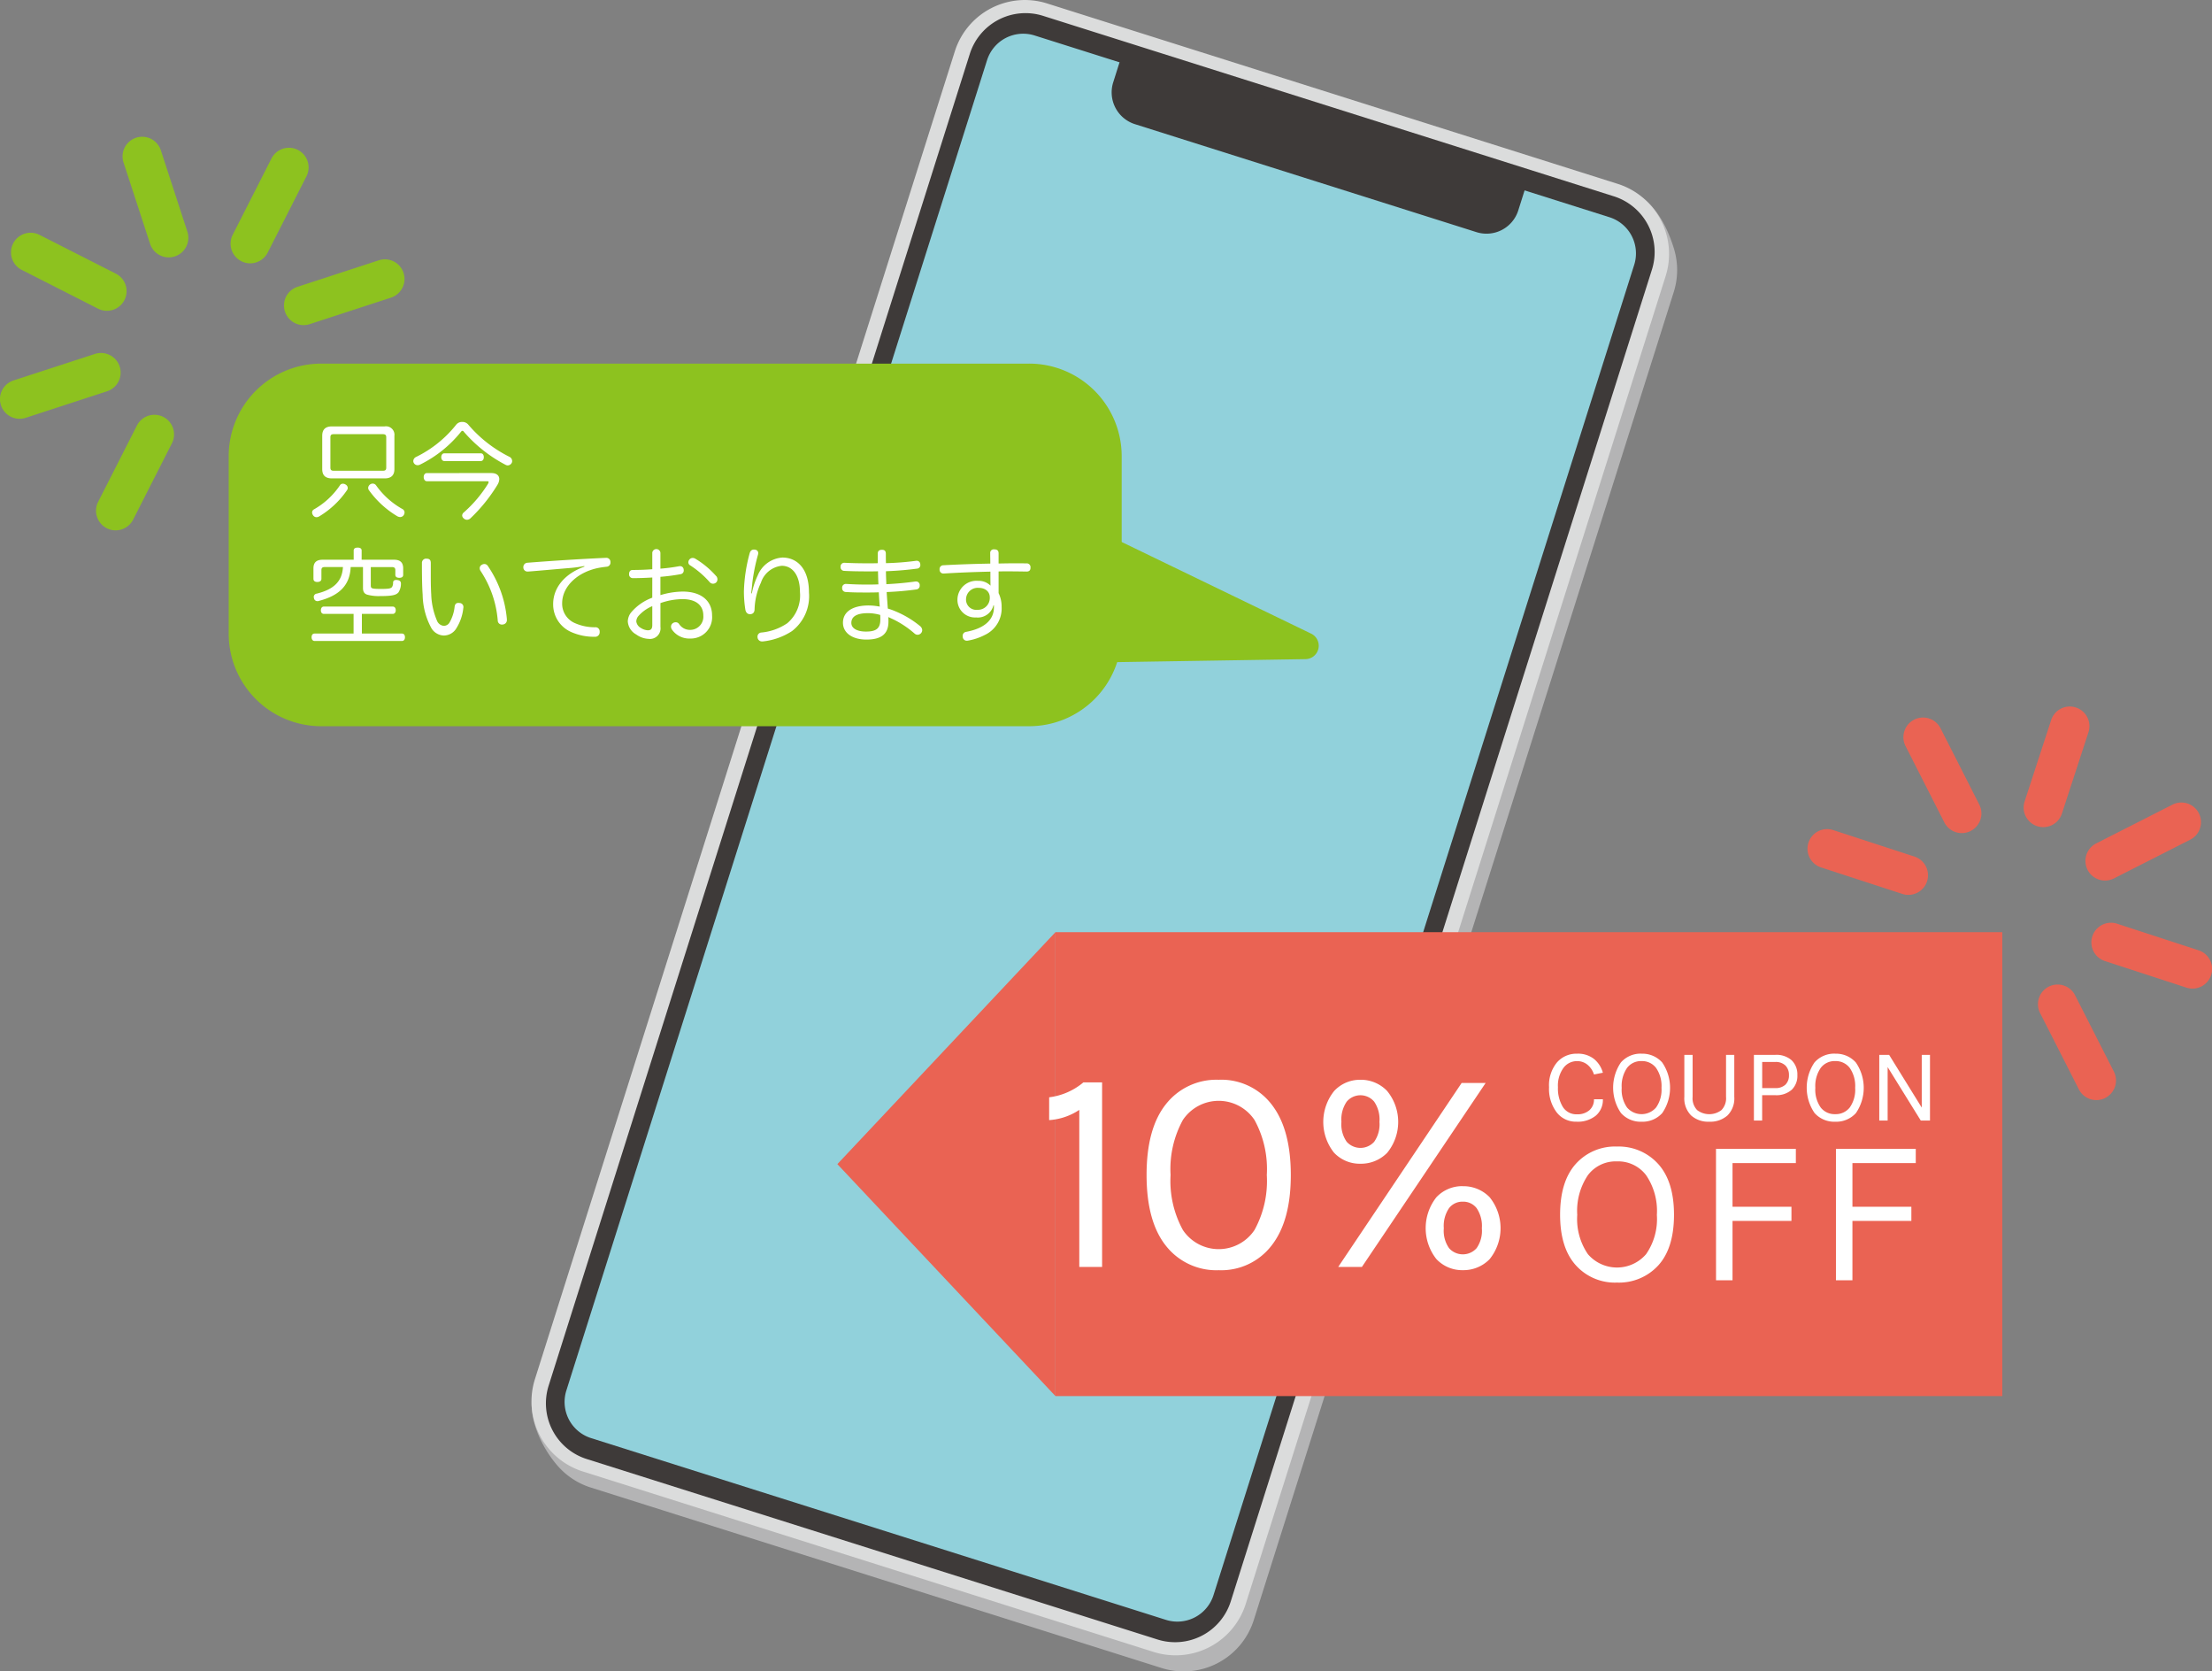
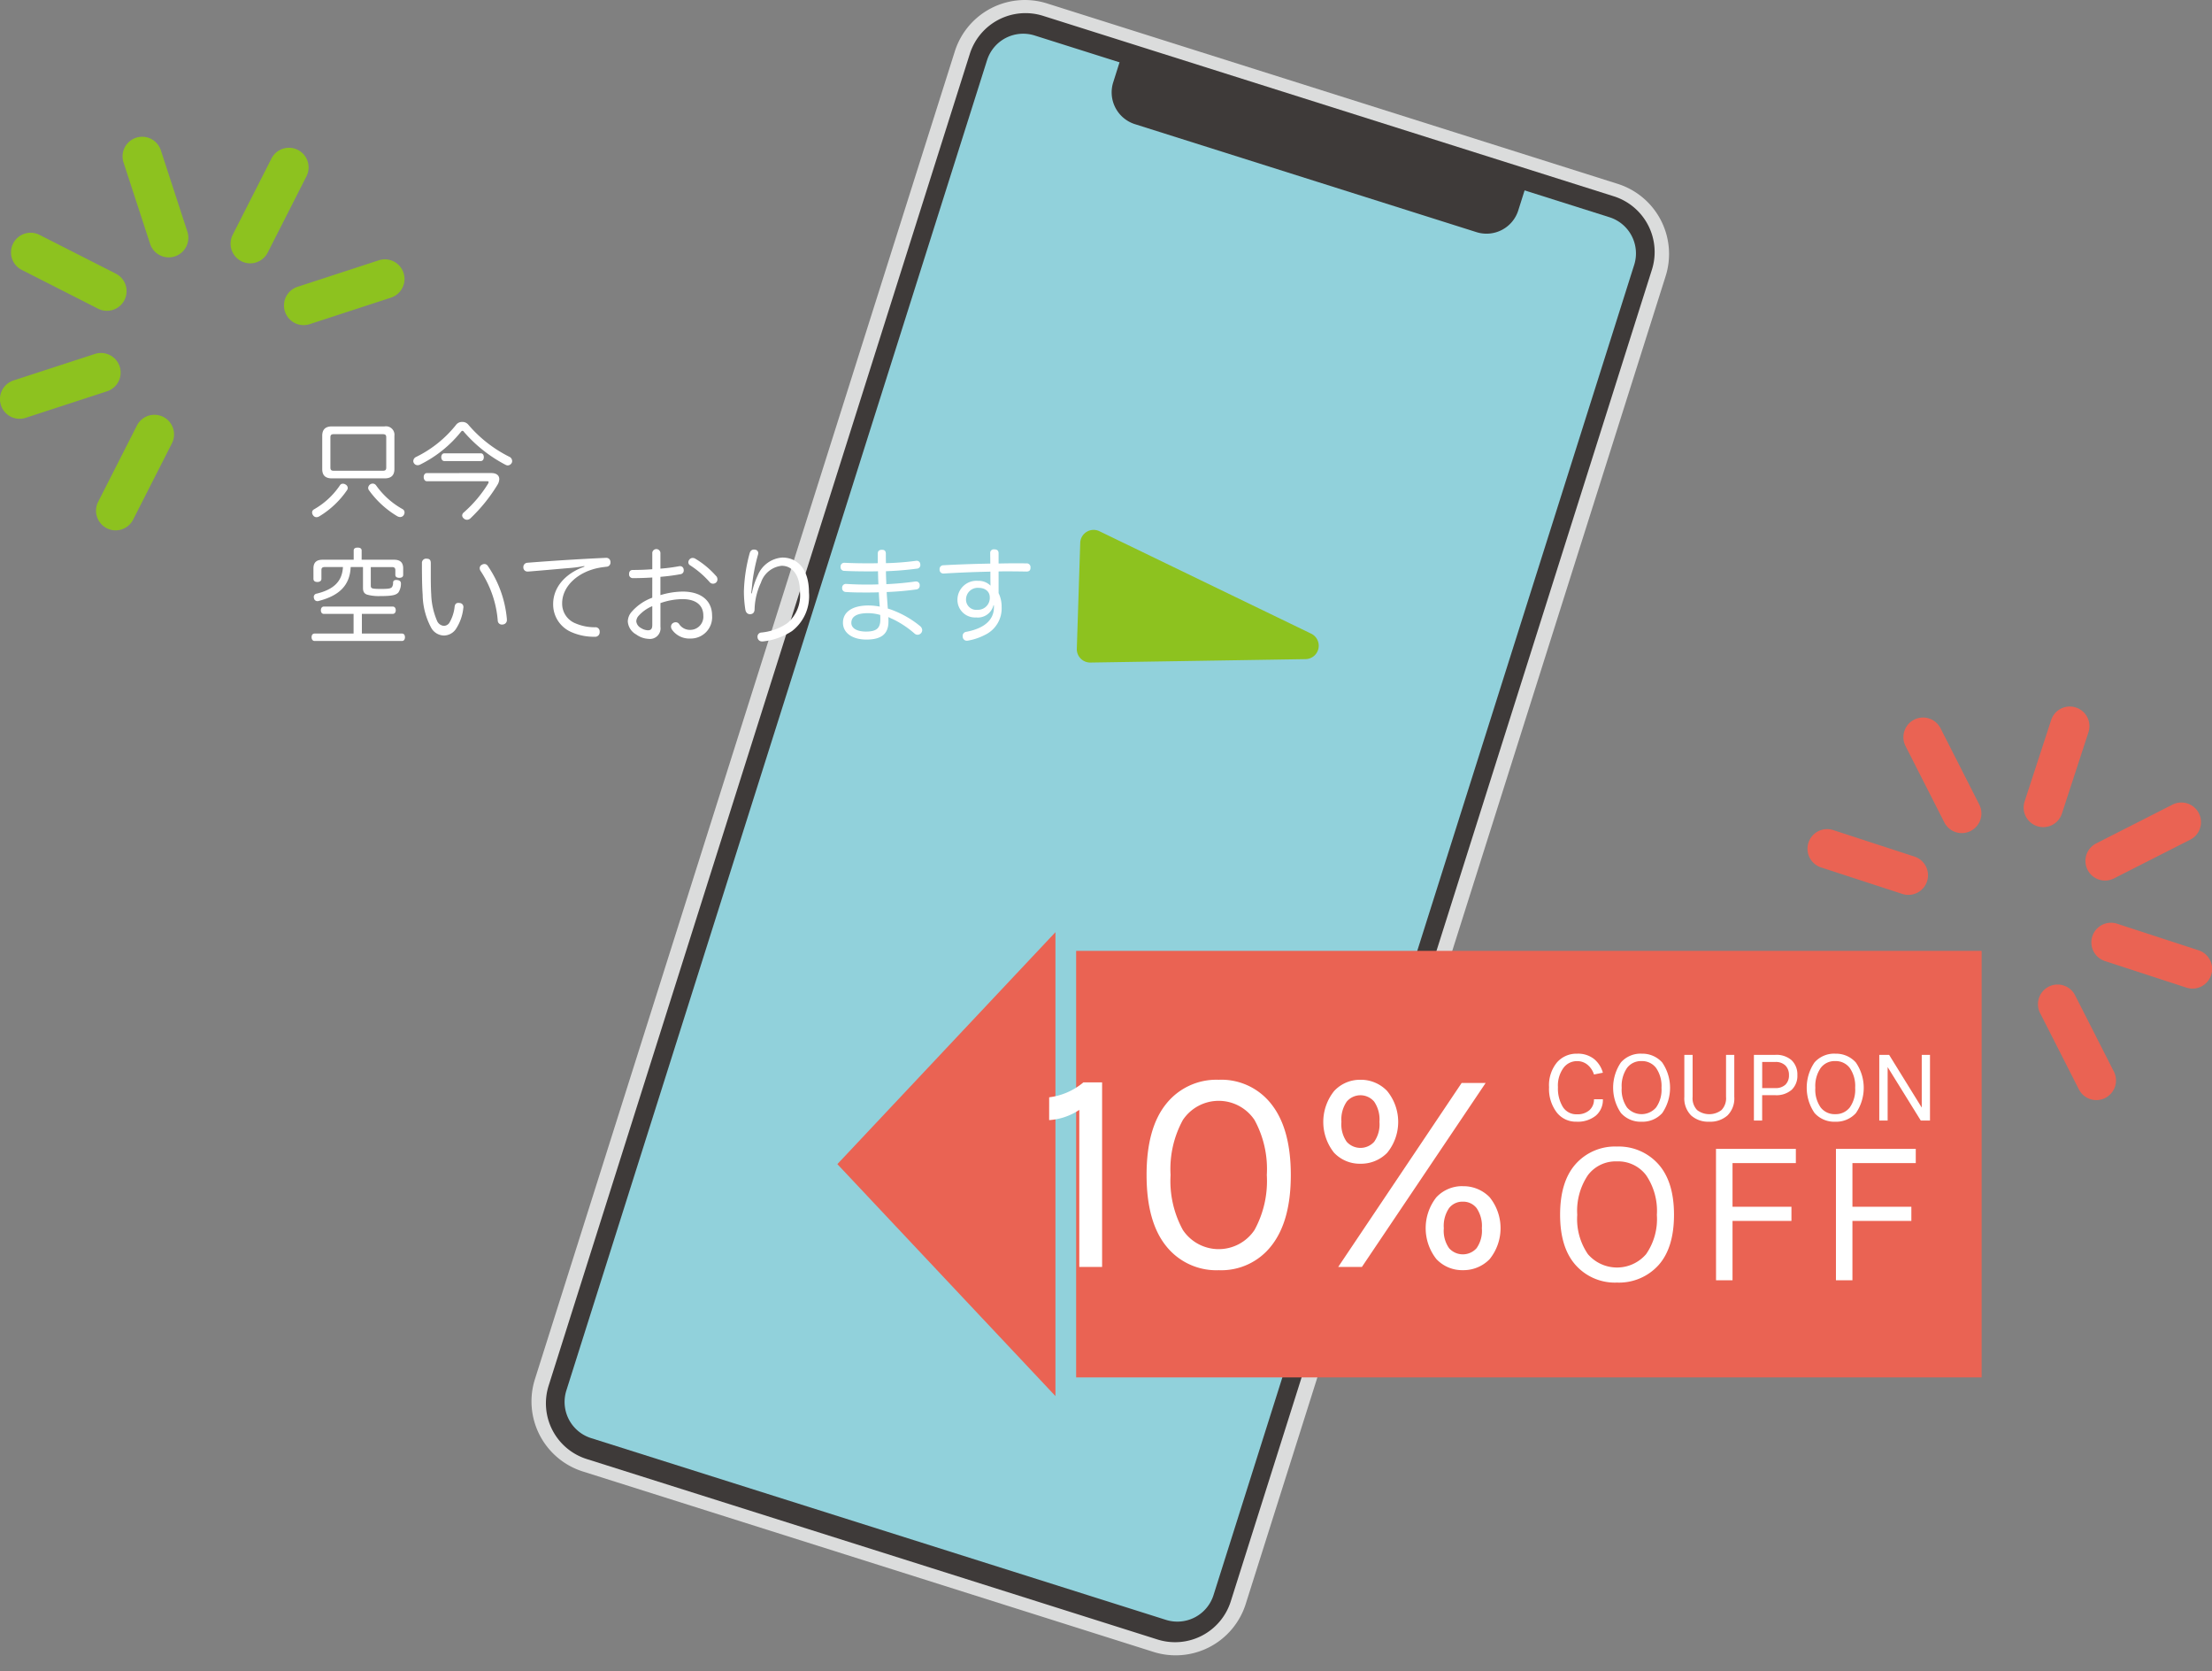
<svg xmlns="http://www.w3.org/2000/svg" width="278" height="210" viewBox="0 0 278 210">
  <rect x="0" y="0" width="278" height="210" fill="#808080" stroke="none" />
  <defs>
    <clipPath id="a">
      <rect width="278" height="210" fill="none" />
    </clipPath>
  </defs>
  <g clip-path="url(#a)">
-     <path d="M145.978,209.568,74.262,186.9a9.187,9.187,0,0,1-4.082-2.626c-2.115-2.352-4.108-6.466-3.086-9.7l53.92-166.1a9.24,9.24,0,0,1,11.594-6.021l72.185,21.584c3.01.952,4.721,4.385,5.581,7.189a9.182,9.182,0,0,1-.027,5.485L157.572,203.547a9.239,9.239,0,0,1-11.594,6.021" fill="#b4b4b5" />
    <path d="M144.969,207.547,73.25,184.878a9.237,9.237,0,0,1-6.023-11.593L120,6.454A9.237,9.237,0,0,1,131.592.432L203.311,23.1a9.237,9.237,0,0,1,6.023,11.593L156.559,201.526a9.236,9.236,0,0,1-11.59,6.021" fill="#dbdcdc" />
    <path d="M145.469,205.986l-71.73-22.672a7.342,7.342,0,0,1-4.787-9.215L121.882,6.778a7.34,7.34,0,0,1,9.212-4.786l71.73,22.672a7.343,7.343,0,0,1,4.787,9.214L154.68,201.2a7.34,7.34,0,0,1-9.211,4.786" fill="#3e3a39" />
    <path d="M146.531,203.52,74.287,180.685a4.766,4.766,0,0,1-3.108-5.982L124.05,7.565a4.767,4.767,0,0,1,5.981-3.107l72.244,22.835a4.766,4.766,0,0,1,3.108,5.982L152.512,200.413a4.767,4.767,0,0,1-5.981,3.107" fill="#91d1db" />
    <path d="M185.558,29.165,142.637,15.6a4.189,4.189,0,0,1-2.731-5.256l1.126-3.558,50.907,16.091-1.126,3.559a4.187,4.187,0,0,1-5.255,2.729" fill="#3e3a39" />
-     <path d="M129.337,91.242H40.375A11.634,11.634,0,0,1,28.741,79.608V57.319A11.634,11.634,0,0,1,40.375,45.685h88.962a11.633,11.633,0,0,1,11.634,11.634V79.608a11.634,11.634,0,0,1-11.634,11.634" fill="#8dc21f" />
    <path d="M138.178,66.745l26.607,12.869a1.684,1.684,0,0,1-.707,3.2l-27.036.429a1.684,1.684,0,0,1-1.71-1.738l.429-13.3a1.684,1.684,0,0,1,2.417-1.461" fill="#8dc21f" />
    <path d="M43.1,60.775a.576.576,0,0,1,.316.093.512.512,0,0,1,.289.433.459.459,0,0,1-.079.263,11.23,11.23,0,0,1-3.483,3.3.705.705,0,0,1-.367.118.511.511,0,0,1-.433-.25.625.625,0,0,1-.12-.343.445.445,0,0,1,.238-.392,9.722,9.722,0,0,0,3.247-3,.432.432,0,0,1,.392-.224m5.244-7.2a1.063,1.063,0,0,1,1.224,1.181v4.18c0,.761-.382,1.169-1.224,1.169H41.721c-.854,0-1.223-.408-1.223-1.169v-4.18c0-.761.369-1.181,1.223-1.181Zm-.235,5.571c.3,0,.433-.079.433-.4v-3.8c0-.3-.131-.394-.433-.394H41.944c-.287,0-.42.092-.42.394v3.8c0,.316.133.4.42.4Zm-1.275,1.614a.533.533,0,0,1,.433.224,10.066,10.066,0,0,0,3.324,2.981.475.475,0,0,1,.251.42.617.617,0,0,1-.1.33.534.534,0,0,1-.446.25.774.774,0,0,1-.369-.105,11.863,11.863,0,0,1-3.562-3.272.5.5,0,0,1-.093-.289.581.581,0,0,1,.567-.539" fill="#fff" />
    <path d="M64.066,57.412a.612.612,0,0,1,.3.513.445.445,0,0,1-.054.235.593.593,0,0,1-.5.316.609.609,0,0,1-.248-.064,17.825,17.825,0,0,1-5.271-4.166.228.228,0,0,0-.171-.118c-.064,0-.118.039-.182.118a15.208,15.208,0,0,1-5.168,4.137.665.665,0,0,1-.274.067.547.547,0,0,1-.5-.3.438.438,0,0,1-.054-.223.58.58,0,0,1,.318-.5,14.6,14.6,0,0,0,5.085-4.086.93.93,0,0,1,.749-.329.953.953,0,0,1,.736.316,16.36,16.36,0,0,0,5.232,4.086m-2.3,2.022c.631,0,.985.3.985.764a1.474,1.474,0,0,1-.236.723,20.43,20.43,0,0,1-3.39,4.2.643.643,0,0,1-.434.182.6.6,0,0,1-.42-.182.506.506,0,0,1-.185-.356.515.515,0,0,1,.169-.354,15.963,15.963,0,0,0,3.078-3.627.569.569,0,0,0,.077-.223c0-.08-.064-.1-.169-.1H53.656c-.264,0-.407-.249-.407-.526,0-.261.143-.5.407-.5Zm-1.341-2.481c.251,0,.382.21.382.484s-.131.488-.382.488H55.839c-.239,0-.382-.223-.382-.488s.143-.484.382-.484Z" fill="#fff" />
    <path d="M40.707,77.13c-.235,0-.379-.172-.379-.446,0-.29.144-.474.379-.474h8.651c.235,0,.379.184.379.461s-.144.459-.379.459H45.48V79.6h5.034c.249,0,.38.184.38.461s-.131.472-.38.472H39.538c-.236,0-.378-.2-.378-.472,0-.29.142-.461.378-.461h4.9V77.13Zm8.807-6.806c.777,0,1.157.341,1.157,1.092v.813c0,.251-.182.369-.485.369s-.5-.118-.5-.369v-.6c0-.289-.159-.382-.421-.382H46.6v2.274c0,.42.066.472,1.328.472,1.051,0,1.182-.08,1.341-.236a1.019,1.019,0,0,0,.131-.592c.026-.21.172-.3.4-.3a.5.5,0,0,1,.131.013c.3.028.459.185.459.421v.066a2.022,2.022,0,0,1-.313,1.064c-.239.264-.58.446-1.959.459h-.277a5.475,5.475,0,0,1-1.721-.182c-.357-.131-.5-.382-.5-.841V71.244H44.072c-.1,2.287-1.418,3.587-4.008,4.256a.386.386,0,0,1-.169.028.425.425,0,0,1-.434-.369.671.671,0,0,1-.028-.169.422.422,0,0,1,.382-.408C42,74.041,43.008,73,43.1,71.244H40.815c-.277,0-.42.093-.42.382v1.1c0,.261-.211.394-.513.394s-.488-.133-.488-.394V71.416c0-.751.383-1.092,1.157-1.092h3.9V69.168c0-.249.185-.367.5-.367s.5.118.5.367v1.156Z" fill="#fff" />
    <path d="M53.615,70.194c.421,0,.526.223.526.551v1.682c0,.841.015,1.63.054,2.232a9.166,9.166,0,0,0,.748,3.377,1.018,1.018,0,0,0,.8.592.823.823,0,0,0,.749-.408,5,5,0,0,0,.644-2c.051-.328.2-.471.472-.471a.5.5,0,0,1,.133.012.494.494,0,0,1,.5.513.4.4,0,0,1-.012.118,5.9,5.9,0,0,1-.96,2.679,1.855,1.855,0,0,1-1.459.777,1.885,1.885,0,0,1-1.59-.921,9.019,9.019,0,0,1-1.1-4.191c-.08-1.051-.093-2.589-.093-3.994a.528.528,0,0,1,.59-.551m7.255.669a.521.521,0,0,1,.449.264A13.959,13.959,0,0,1,63.7,77.736v.089a.552.552,0,0,1-.459.631.528.528,0,0,1-.146.015.513.513,0,0,1-.539-.512,13.171,13.171,0,0,0-2.167-6.242.64.64,0,0,1-.1-.328.481.481,0,0,1,.275-.434.577.577,0,0,1,.315-.092" fill="#fff" />
    <path d="M73.436,71.114a15.376,15.376,0,0,1-1.644.236c-1.88.156-3.718.328-5.388.459h-.067a.517.517,0,0,1-.564-.5v-.051a.535.535,0,0,1,.488-.552c3.205-.251,6.675-.474,9.857-.617h.039a.511.511,0,0,1,.564.512v.039a.521.521,0,0,1-.513.566c-.223.026-.433.052-.736.1-2.839.474-4.821,2.366-4.821,4.481a2.648,2.648,0,0,0,1.682,2.535,6.112,6.112,0,0,0,2.457.487.521.521,0,0,1,.577.538v.067a.569.569,0,0,1-.631.59,7.028,7.028,0,0,1-2.957-.6,3.778,3.778,0,0,1-2.259-3.522c0-1.984,1.393-3.784,3.929-4.691Z" fill="#fff" />
    <path d="M81.978,72.557c-.828.054-1.708.08-2.457.08a.463.463,0,0,1-.459-.513c0-.315.157-.513.447-.513.736,0,1.6-.025,2.469-.092V69.432A.515.515,0,0,1,83,69.445v2a21.629,21.629,0,0,0,2.326-.3.509.509,0,0,1,.133-.013.442.442,0,0,1,.459.392.619.619,0,0,1,.013.146.459.459,0,0,1-.408.472,24.282,24.282,0,0,1-2.523.33v2.3a10.032,10.032,0,0,1,2.8-.446c2.314,0,3.693,1.144,3.693,3.01a2.679,2.679,0,0,1-2.733,2.889A2.65,2.65,0,0,1,84.45,79.1a.68.68,0,0,1-.118-.369.535.535,0,0,1,.223-.434.64.64,0,0,1,.367-.118.509.509,0,0,1,.434.236,1.618,1.618,0,0,0,1.382.723,1.655,1.655,0,0,0,1.654-1.8c0-1.262-.88-2.064-2.629-2.064a8.588,8.588,0,0,0-2.759.5v2.981a1.331,1.331,0,0,1-1.485,1.513,2.859,2.859,0,0,1-1.564-.554A2.025,2.025,0,0,1,78.9,78.076a1.918,1.918,0,0,1,.395-1.1,6.3,6.3,0,0,1,2.68-1.879Zm0,3.6a4.755,4.755,0,0,0-1.772,1.274,1.105,1.105,0,0,0-.238.643,1.087,1.087,0,0,0,.566.816,1.786,1.786,0,0,0,.88.3c.395,0,.564-.172.564-.672Zm8.045-3.771a.656.656,0,0,1,.144.392.555.555,0,0,1-.157.4.584.584,0,0,1-.4.159.539.539,0,0,1-.408-.185,11.766,11.766,0,0,0-2.469-2.127.434.434,0,0,1-.223-.369.559.559,0,0,1,.131-.354.516.516,0,0,1,.42-.2.639.639,0,0,1,.3.08,11.013,11.013,0,0,1,2.654,2.207" fill="#fff" />
    <path d="M94.491,74.554A9.292,9.292,0,0,1,95.23,72.3a3.6,3.6,0,0,1,3.1-2.249c1.813,0,3.339,1.354,3.339,4.376a5.532,5.532,0,0,1-2.131,4.861,8.268,8.268,0,0,1-3.652,1.3h-.092a.55.55,0,0,1-.58-.449.571.571,0,0,1-.013-.143.512.512,0,0,1,.5-.526A6.938,6.938,0,0,0,98.948,78.3a4.577,4.577,0,0,0,1.59-3.914c0-2.169-.985-3.3-2.287-3.3A3.082,3.082,0,0,0,95.635,73.2a8.408,8.408,0,0,0-.8,3.325c0,.382-.172.618-.539.644h-.028c-.287,0-.51-.169-.59-.551a14.782,14.782,0,0,1-.185-2.325,20.089,20.089,0,0,1,.724-4.784c.092-.315.274-.459.525-.459a.4.4,0,0,1,.131.013.425.425,0,0,1,.421.433.718.718,0,0,1-.039.223,23.84,23.84,0,0,0-.7,3.469c-.039.42-.093.907-.144,1.353Z" fill="#fff" />
    <path d="M112.524,76.8a12.2,12.2,0,0,1,3.155,1.9.694.694,0,0,1,.223.471.59.59,0,0,1-.577.58.58.58,0,0,1-.395-.159,12.152,12.152,0,0,0-2.683-1.787c-.182-.077-.392-.182-.6-.274.012.184.012.395.012.564,0,1.63-.984,2.261-2.774,2.261-1.772,0-2.944-.841-2.944-2.118s1.066-2.166,3.233-2.166a7.586,7.586,0,0,1,1.393.144c-.051-.6-.09-1.195-.118-1.8-.526.026-1.023.026-1.549.026-.921,0-1.631,0-2.616-.064a.467.467,0,0,1-.446-.487v-.052a.462.462,0,0,1,.472-.474h.026c.946.054,1.631.08,2.523.08.513,0,1.026,0,1.539-.026-.026-.513-.041-1.066-.054-1.643-.408.013-.8.013-1.221.013-1.29,0-2.367-.026-3.049-.067a.457.457,0,0,1-.433-.5v-.067a.46.46,0,0,1,.484-.446h.026c.7.038,1.762.067,2.906.067.42,0,.841,0,1.261-.016V69.55c0-.315.172-.474.526-.474.328,0,.487.146.487.5,0,.42,0,.8.013,1.181a35.386,35.386,0,0,0,3.731-.289.516.516,0,0,1,.134-.013.431.431,0,0,1,.446.42.384.384,0,0,1,.013.121.442.442,0,0,1-.408.446c-1.262.169-2.511.274-3.916.328,0,.513.026,1.025.051,1.628,1.275-.064,2.447-.169,3.668-.341h.079a.448.448,0,0,1,.446.433v.092a.462.462,0,0,1-.42.475c-1.221.169-2.406.274-3.732.328.039.707.093,1.366.144,2.076a7.55,7.55,0,0,1,.946.341m-3.431.236c-1.472,0-2.1.459-2.1,1.223,0,.707.764,1.089,1.829,1.089,1.236,0,1.826-.341,1.813-1.538,0-.182,0-.366-.013-.551a5.663,5.663,0,0,0-1.526-.223" fill="#fff" />
    <path d="M124.854,76.053a2.019,2.019,0,0,1-2.181,1.523,2.208,2.208,0,0,1-2.343-2.246,2.392,2.392,0,0,1,2.591-2.353,2.108,2.108,0,0,1,1.564.605c-.013-.472-.013-1.143-.013-1.761-1.931.041-3.944.118-5.85.238h-.05a.475.475,0,0,1-.487-.512v-.028a.469.469,0,0,1,.474-.5c1.851-.105,3.9-.172,5.9-.21,0-.461-.012-.92-.012-1.315a.44.44,0,0,1,.5-.472c.382,0,.554.157.554.5V70.8c.707-.013,1.4-.028,2.075-.028.475,0,.947,0,1.394.015a.47.47,0,0,1,.54.523v.041c0,.316-.185.459-.487.459-.776-.013-1.591-.025-2.444-.025-.358,0-.711,0-1.078.012v2.72a3.864,3.864,0,0,1,.38,1.72,3.682,3.682,0,0,1-2.129,3.548,7.287,7.287,0,0,1-2.089.7.42.42,0,0,1-.132.013A.5.5,0,0,1,121,80.06a.606.606,0,0,1-.013-.146.5.5,0,0,1,.42-.526c2.351-.433,3.509-1.535,3.509-3.086v-.249Zm-1.866-2.194a1.461,1.461,0,0,0-1.578,1.418,1.286,1.286,0,0,0,1.431,1.34,1.49,1.49,0,0,0,1.552-1.576c0-.71-.565-1.182-1.4-1.182" fill="#fff" />
-     <rect width="119.001" height="58.285" transform="translate(132.648 117.12)" fill="#ea6353" />
    <rect width="113.801" height="53.591" transform="translate(135.247 119.467)" fill="#ea6353" />
    <path d="M198.2,132.387a3.243,3.243,0,0,1,2.134.664,3.4,3.4,0,0,1,1.113,1.725l-1.118.223a2.618,2.618,0,0,0-.821-1.228,2.011,2.011,0,0,0-1.308-.451,2.1,2.1,0,0,0-1.718.867,3.781,3.781,0,0,0-.682,2.407,4.464,4.464,0,0,0,.61,2.473,2,2,0,0,0,1.79.933,2.244,2.244,0,0,0,1.559-.517,1.769,1.769,0,0,0,.57-1.372h1.118a2.581,2.581,0,0,1-.888,2.059,3.607,3.607,0,0,1-2.431.761,3.048,3.048,0,0,1-2.492-1.179,4.888,4.888,0,0,1-.954-3.163,4.5,4.5,0,0,1,.984-3.092,3.233,3.233,0,0,1,2.534-1.11" fill="#fff" />
    <path d="M206.3,132.387a3.337,3.337,0,0,1,2.6,1.1,5.622,5.622,0,0,1,.005,6.365,3.341,3.341,0,0,1-2.6,1.082,3.3,3.3,0,0,1-2.59-1.1,5.636,5.636,0,0,1,0-6.352,3.3,3.3,0,0,1,2.59-1.1m0,.933a2.181,2.181,0,0,0-1.826.866,4.009,4.009,0,0,0-.667,2.492,3.9,3.9,0,0,0,.667,2.469,2.408,2.408,0,0,0,3.657,0,3.863,3.863,0,0,0,.677-2.469,3.976,3.976,0,0,0-.677-2.492,2.2,2.2,0,0,0-1.831-.866" fill="#fff" />
    <path d="M212.725,132.533v5.276a2.127,2.127,0,0,0,.573,1.666,2.519,2.519,0,0,0,3.047,0,2.125,2.125,0,0,0,.58-1.666v-5.276h1.037v5.276a3.018,3.018,0,0,1-.853,2.335,3.247,3.247,0,0,1-2.292.787,3.211,3.211,0,0,1-2.282-.787,3.035,3.035,0,0,1-.851-2.335v-5.276Z" fill="#fff" />
    <path d="M225.177,133.221a2.461,2.461,0,0,1,.713,1.858,2.41,2.41,0,0,1-.713,1.843,2.92,2.92,0,0,1-2.082.677h-1.631v3.189h-1.036v-8.254H223.1a2.892,2.892,0,0,1,2.082.687m-2.082,3.486a1.776,1.776,0,0,0,1.293-.433,1.6,1.6,0,0,0,.441-1.19,1.666,1.666,0,0,0-.441-1.207,1.729,1.729,0,0,0-1.293-.451h-1.631v3.281Z" fill="#fff" />
    <path d="M230.645,132.387a3.328,3.328,0,0,1,2.59,1.1,5.61,5.61,0,0,1,.01,6.365,3.341,3.341,0,0,1-2.6,1.082,3.306,3.306,0,0,1-2.6-1.1,5.636,5.636,0,0,1,0-6.352,3.308,3.308,0,0,1,2.6-1.1m0,.933a2.175,2.175,0,0,0-1.826.866,4.008,4.008,0,0,0-.672,2.492,3.894,3.894,0,0,0,.672,2.469,2.209,2.209,0,0,0,1.826.841,2.232,2.232,0,0,0,1.831-.841,3.863,3.863,0,0,0,.677-2.469,3.976,3.976,0,0,0-.677-2.492,2.2,2.2,0,0,0-1.831-.866" fill="#fff" />
    <path d="M237.421,132.533l4.1,6.627v-6.627h1.036v8.254H241.4l-4.165-6.718v6.718h-1.051v-8.254Z" fill="#fff" />
    <path d="M203.215,144.053a6.676,6.676,0,0,1,5.185,2.192q1.986,2.2,1.985,6.381t-1.969,6.352a6.7,6.7,0,0,1-5.2,2.166,6.607,6.607,0,0,1-5.185-2.192q-1.962-2.191-1.96-6.339,0-4.176,1.96-6.368a6.617,6.617,0,0,1,5.185-2.192m0,1.864a4.374,4.374,0,0,0-3.652,1.733,8.028,8.028,0,0,0-1.339,4.988,7.793,7.793,0,0,0,1.339,4.935,4.822,4.822,0,0,0,7.314,0,7.725,7.725,0,0,0,1.354-4.935,7.956,7.956,0,0,0-1.354-4.988,4.406,4.406,0,0,0-3.662-1.733" fill="#fff" />
    <path d="M215.663,144.344H225.7v1.784h-7.96v5.489h7.406V153.4h-7.406v7.454h-2.072Z" fill="#fff" />
    <path d="M230.738,144.344H240.77v1.784h-7.96v5.489h7.406V153.4H232.81v7.454h-2.072Z" fill="#fff" />
    <path d="M105.238,146.262l27.409,29.143V117.119Z" fill="#ea6353" />
    <path d="M20.523,52.38h0A2.467,2.467,0,0,1,21.606,55.7l-4.872,9.585a2.467,2.467,0,0,1-3.316,1.081h0a2.466,2.466,0,0,1-1.082-3.317l4.872-9.585a2.466,2.466,0,0,1,3.316-1.082" fill="#8dc21f" />
    <path d="M15.04,46.05h0a2.468,2.468,0,0,1-1.581,3.11L3.232,52.495A2.467,2.467,0,0,1,1.7,47.8L11.929,44.47a2.469,2.469,0,0,1,3.111,1.58" fill="#8dc21f" />
    <path d="M15.639,37.7h0a2.468,2.468,0,0,1-3.316,1.082L2.733,33.91a2.467,2.467,0,0,1,2.234-4.4l9.59,4.871A2.467,2.467,0,0,1,15.639,37.7" fill="#8dc21f" />
    <path d="M21.972,32.215l0,0a2.467,2.467,0,0,1-3.109-1.58L15.526,20.415a2.466,2.466,0,0,1,1.58-3.11h0a2.466,2.466,0,0,1,3.109,1.58l3.335,10.222a2.465,2.465,0,0,1-1.58,3.109" fill="#8dc21f" />
    <path d="M30.329,32.816h0A2.467,2.467,0,0,1,29.246,29.5l4.872-9.585a2.467,2.467,0,0,1,3.316-1.081h0a2.466,2.466,0,0,1,1.082,3.317l-4.872,9.585a2.466,2.466,0,0,1-3.316,1.082" fill="#8dc21f" />
    <path d="M35.813,39.146h0a2.466,2.466,0,0,1,1.58-3.11L47.621,32.7a2.467,2.467,0,0,1,1.529,4.691L38.923,40.726a2.467,2.467,0,0,1-3.11-1.58" fill="#8dc21f" />
    <path d="M257.477,123.966h0a2.467,2.467,0,0,0-1.082,3.317l4.872,9.585a2.467,2.467,0,0,0,3.316,1.081h0a2.466,2.466,0,0,0,1.082-3.317l-4.872-9.585a2.466,2.466,0,0,0-3.316-1.082" fill="#ea6353" />
    <path d="M262.961,117.636h0a2.466,2.466,0,0,0,1.579,3.11l10.228,3.335a2.467,2.467,0,1,0,1.529-4.691l-10.227-3.334a2.466,2.466,0,0,0-3.109,1.58" fill="#ea6353" />
    <path d="M262.361,109.285h0a2.468,2.468,0,0,0,3.316,1.082l9.59-4.871a2.467,2.467,0,0,0-2.234-4.4l-9.59,4.871a2.467,2.467,0,0,0-1.082,3.317" fill="#ea6353" />
    <path d="M256.028,103.8h0a2.466,2.466,0,0,0,3.109-1.579L262.474,92a2.466,2.466,0,0,0-1.58-3.11h0a2.466,2.466,0,0,0-3.109,1.58l-3.335,10.222a2.466,2.466,0,0,0,1.58,3.11" fill="#ea6353" />
    <path d="M247.671,104.4h0a2.465,2.465,0,0,0,1.082-3.316L243.882,91.5a2.466,2.466,0,0,0-3.316-1.08h0a2.465,2.465,0,0,0-1.082,3.316l4.872,9.586a2.465,2.465,0,0,0,3.316,1.081" fill="#ea6353" />
    <path d="M242.187,110.732h0a2.466,2.466,0,0,0-1.58-3.11l-10.228-3.335a2.467,2.467,0,0,0-1.529,4.691l10.227,3.334a2.467,2.467,0,0,0,3.11-1.58" fill="#ea6353" />
    <path d="M131.858,137.866a8.259,8.259,0,0,0,4.3-1.874h2.352v23.189h-2.867V139.448a7.763,7.763,0,0,1-3.788,1.284Z" fill="#fff" />
    <path d="M153.182,135.662a7.965,7.965,0,0,1,6.619,3.086q2.423,3.089,2.426,8.875T159.8,156.5a7.968,7.968,0,0,1-6.619,3.089,8.06,8.06,0,0,1-6.637-3.051q-2.443-3.049-2.444-8.913t2.444-8.911a8.062,8.062,0,0,1,6.637-3.05m6.029,11.961a12.819,12.819,0,0,0-1.544-6.909,5.416,5.416,0,0,0-9.006,0,12.819,12.819,0,0,0-1.544,6.909,12.807,12.807,0,0,0,1.544,6.909,5.413,5.413,0,0,0,9.006,0,12.807,12.807,0,0,0,1.544-6.909" fill="#fff" />
    <path d="M170.977,135.662a4.568,4.568,0,0,1,3.347,1.4,6.13,6.13,0,0,1,.018,7.772,4.58,4.58,0,0,1-3.365,1.377,4.426,4.426,0,0,1-3.326-1.395,6.206,6.206,0,0,1,.018-7.736,4.409,4.409,0,0,1,3.308-1.415m12.72.4h3.016l-15.551,23.114h-2.977Zm-10.991,2.35a2.255,2.255,0,0,0-3.457,0,3.978,3.978,0,0,0-.662,2.536,3.813,3.813,0,0,0,.662,2.5,2.321,2.321,0,0,0,3.457,0,3.813,3.813,0,0,0,.661-2.5,3.978,3.978,0,0,0-.661-2.536m11.14,10.621a4.58,4.58,0,0,1,3.365,1.379,6.2,6.2,0,0,1,0,7.79,4.588,4.588,0,0,1-3.365,1.379,4.434,4.434,0,0,1-3.329-1.4,6.275,6.275,0,0,1,0-7.754,4.434,4.434,0,0,1,3.329-1.4m0,1.948a2.125,2.125,0,0,0-1.728.807,3.982,3.982,0,0,0-.662,2.538,3.8,3.8,0,0,0,.662,2.5,2.316,2.316,0,0,0,3.456,0,3.8,3.8,0,0,0,.662-2.5,3.982,3.982,0,0,0-.662-2.538,2.129,2.129,0,0,0-1.728-.807" fill="#fff" />
  </g>
</svg>